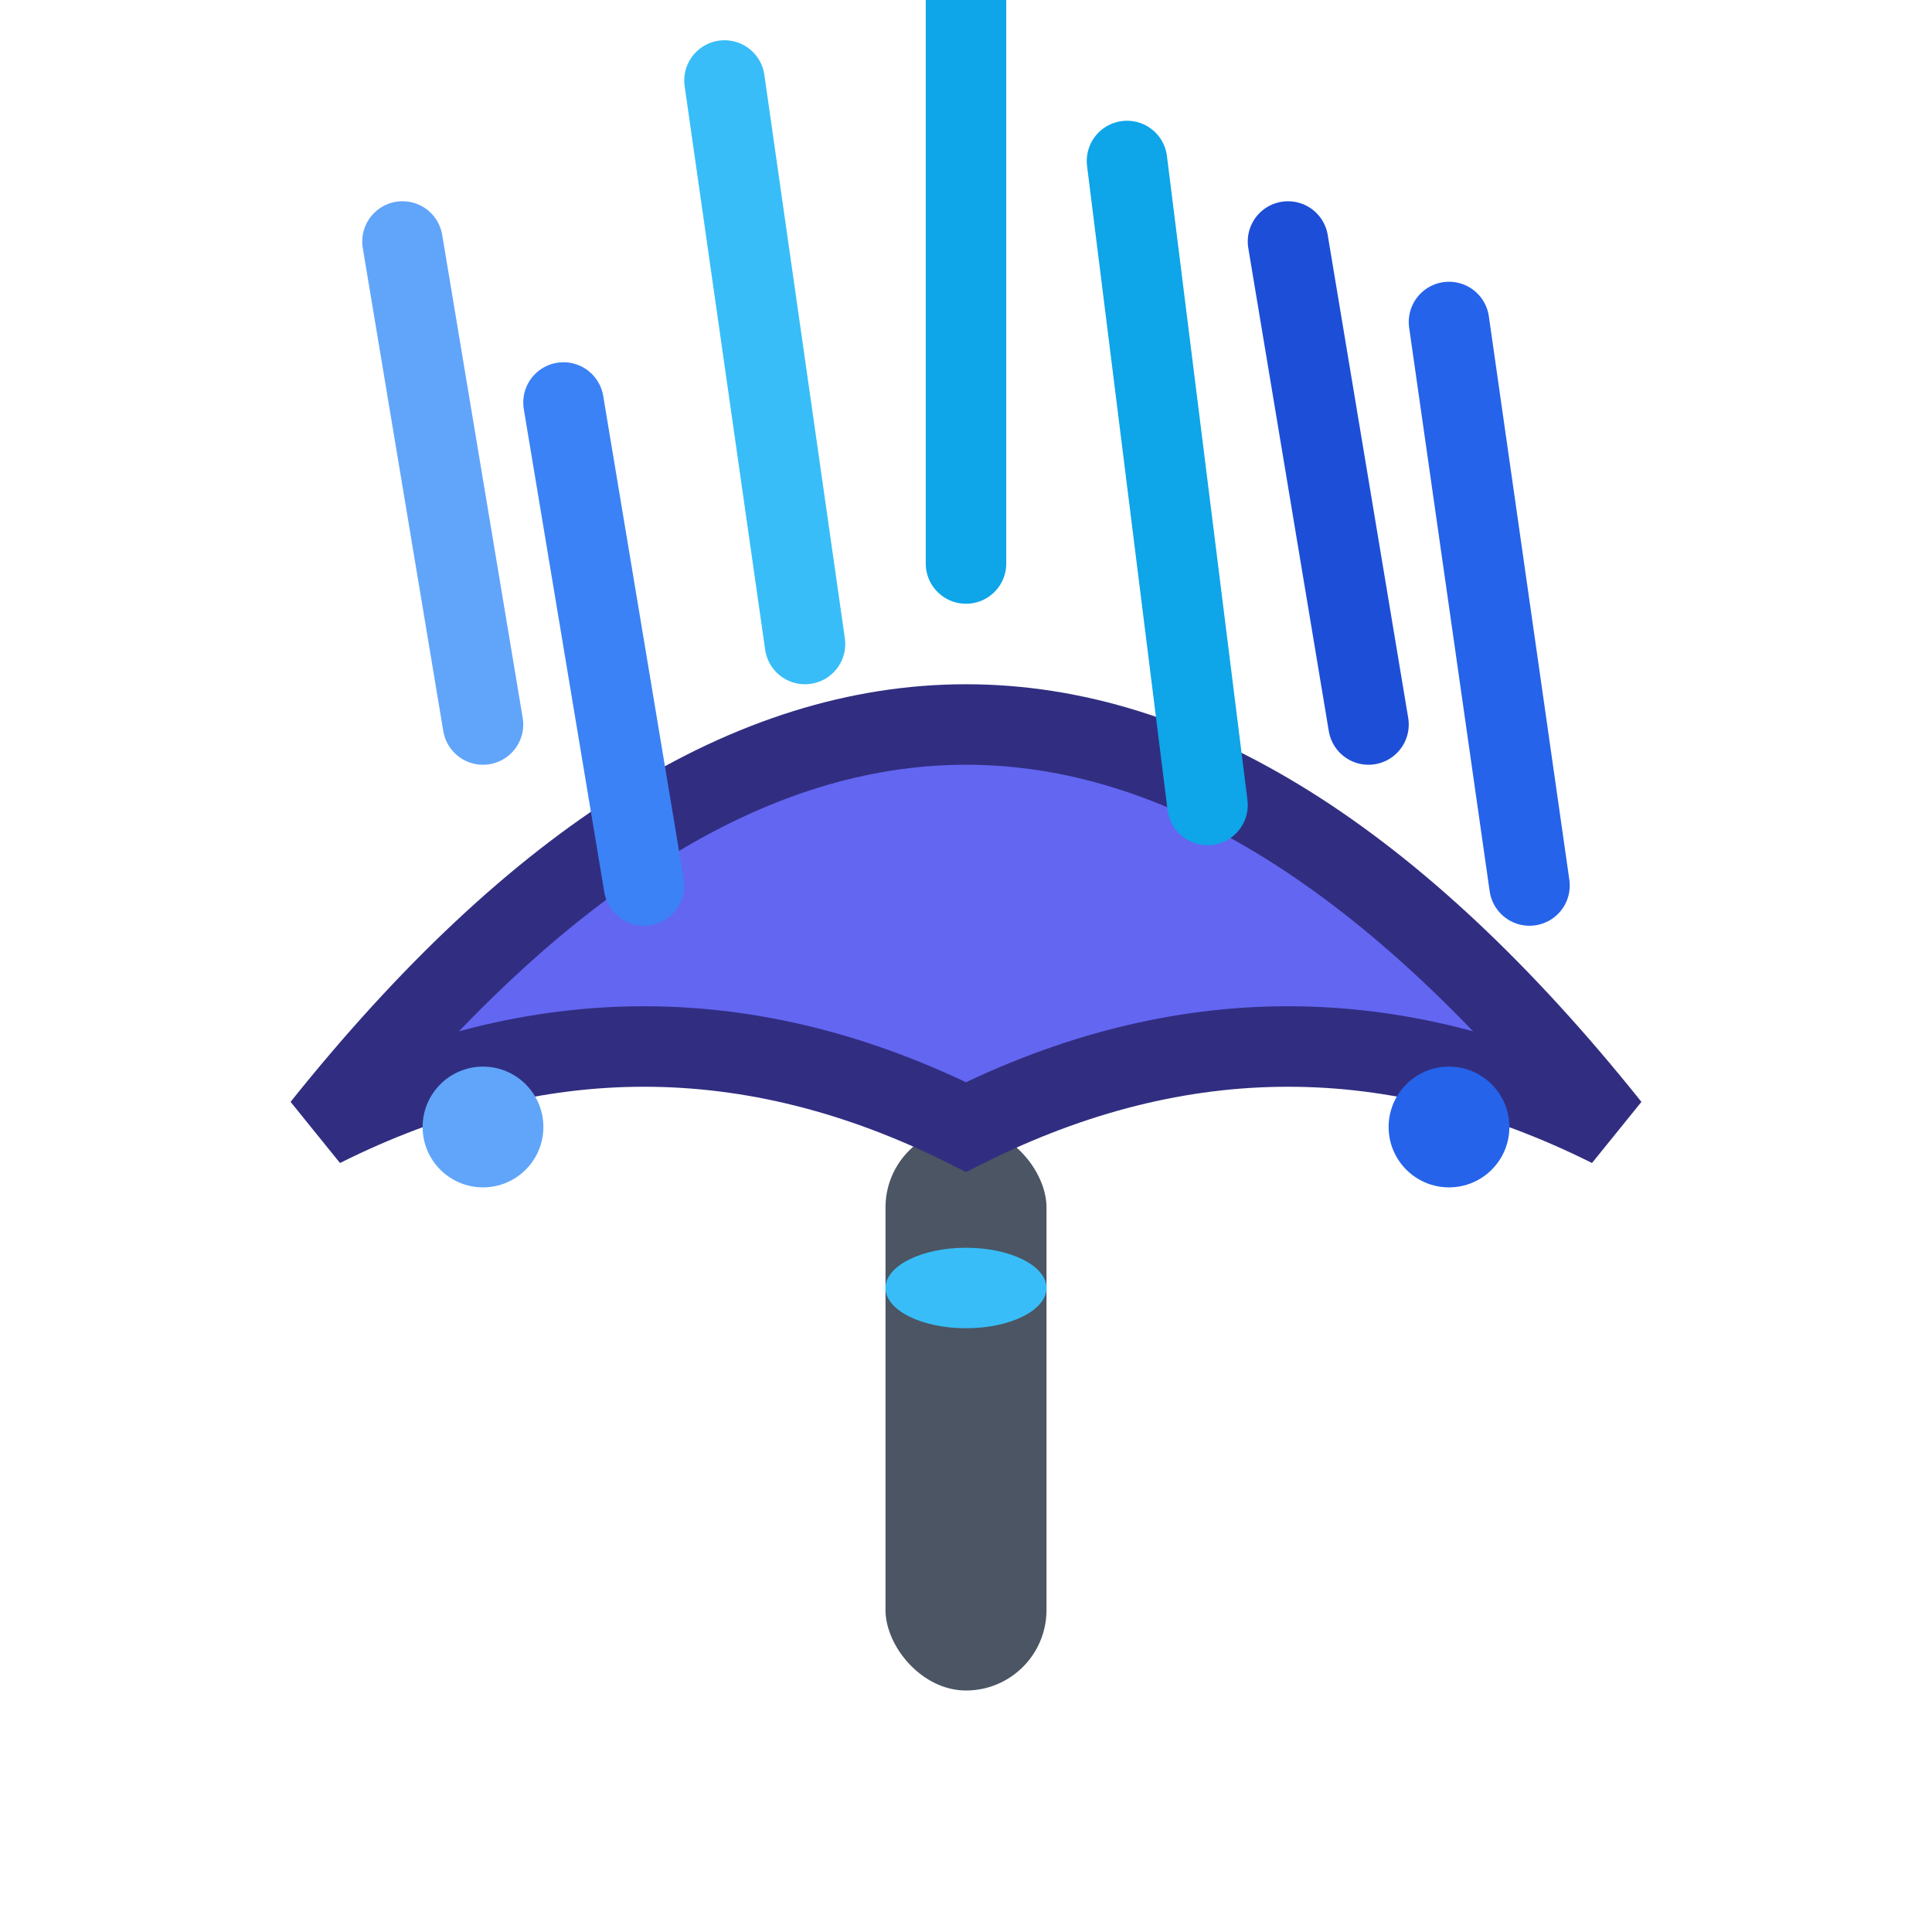
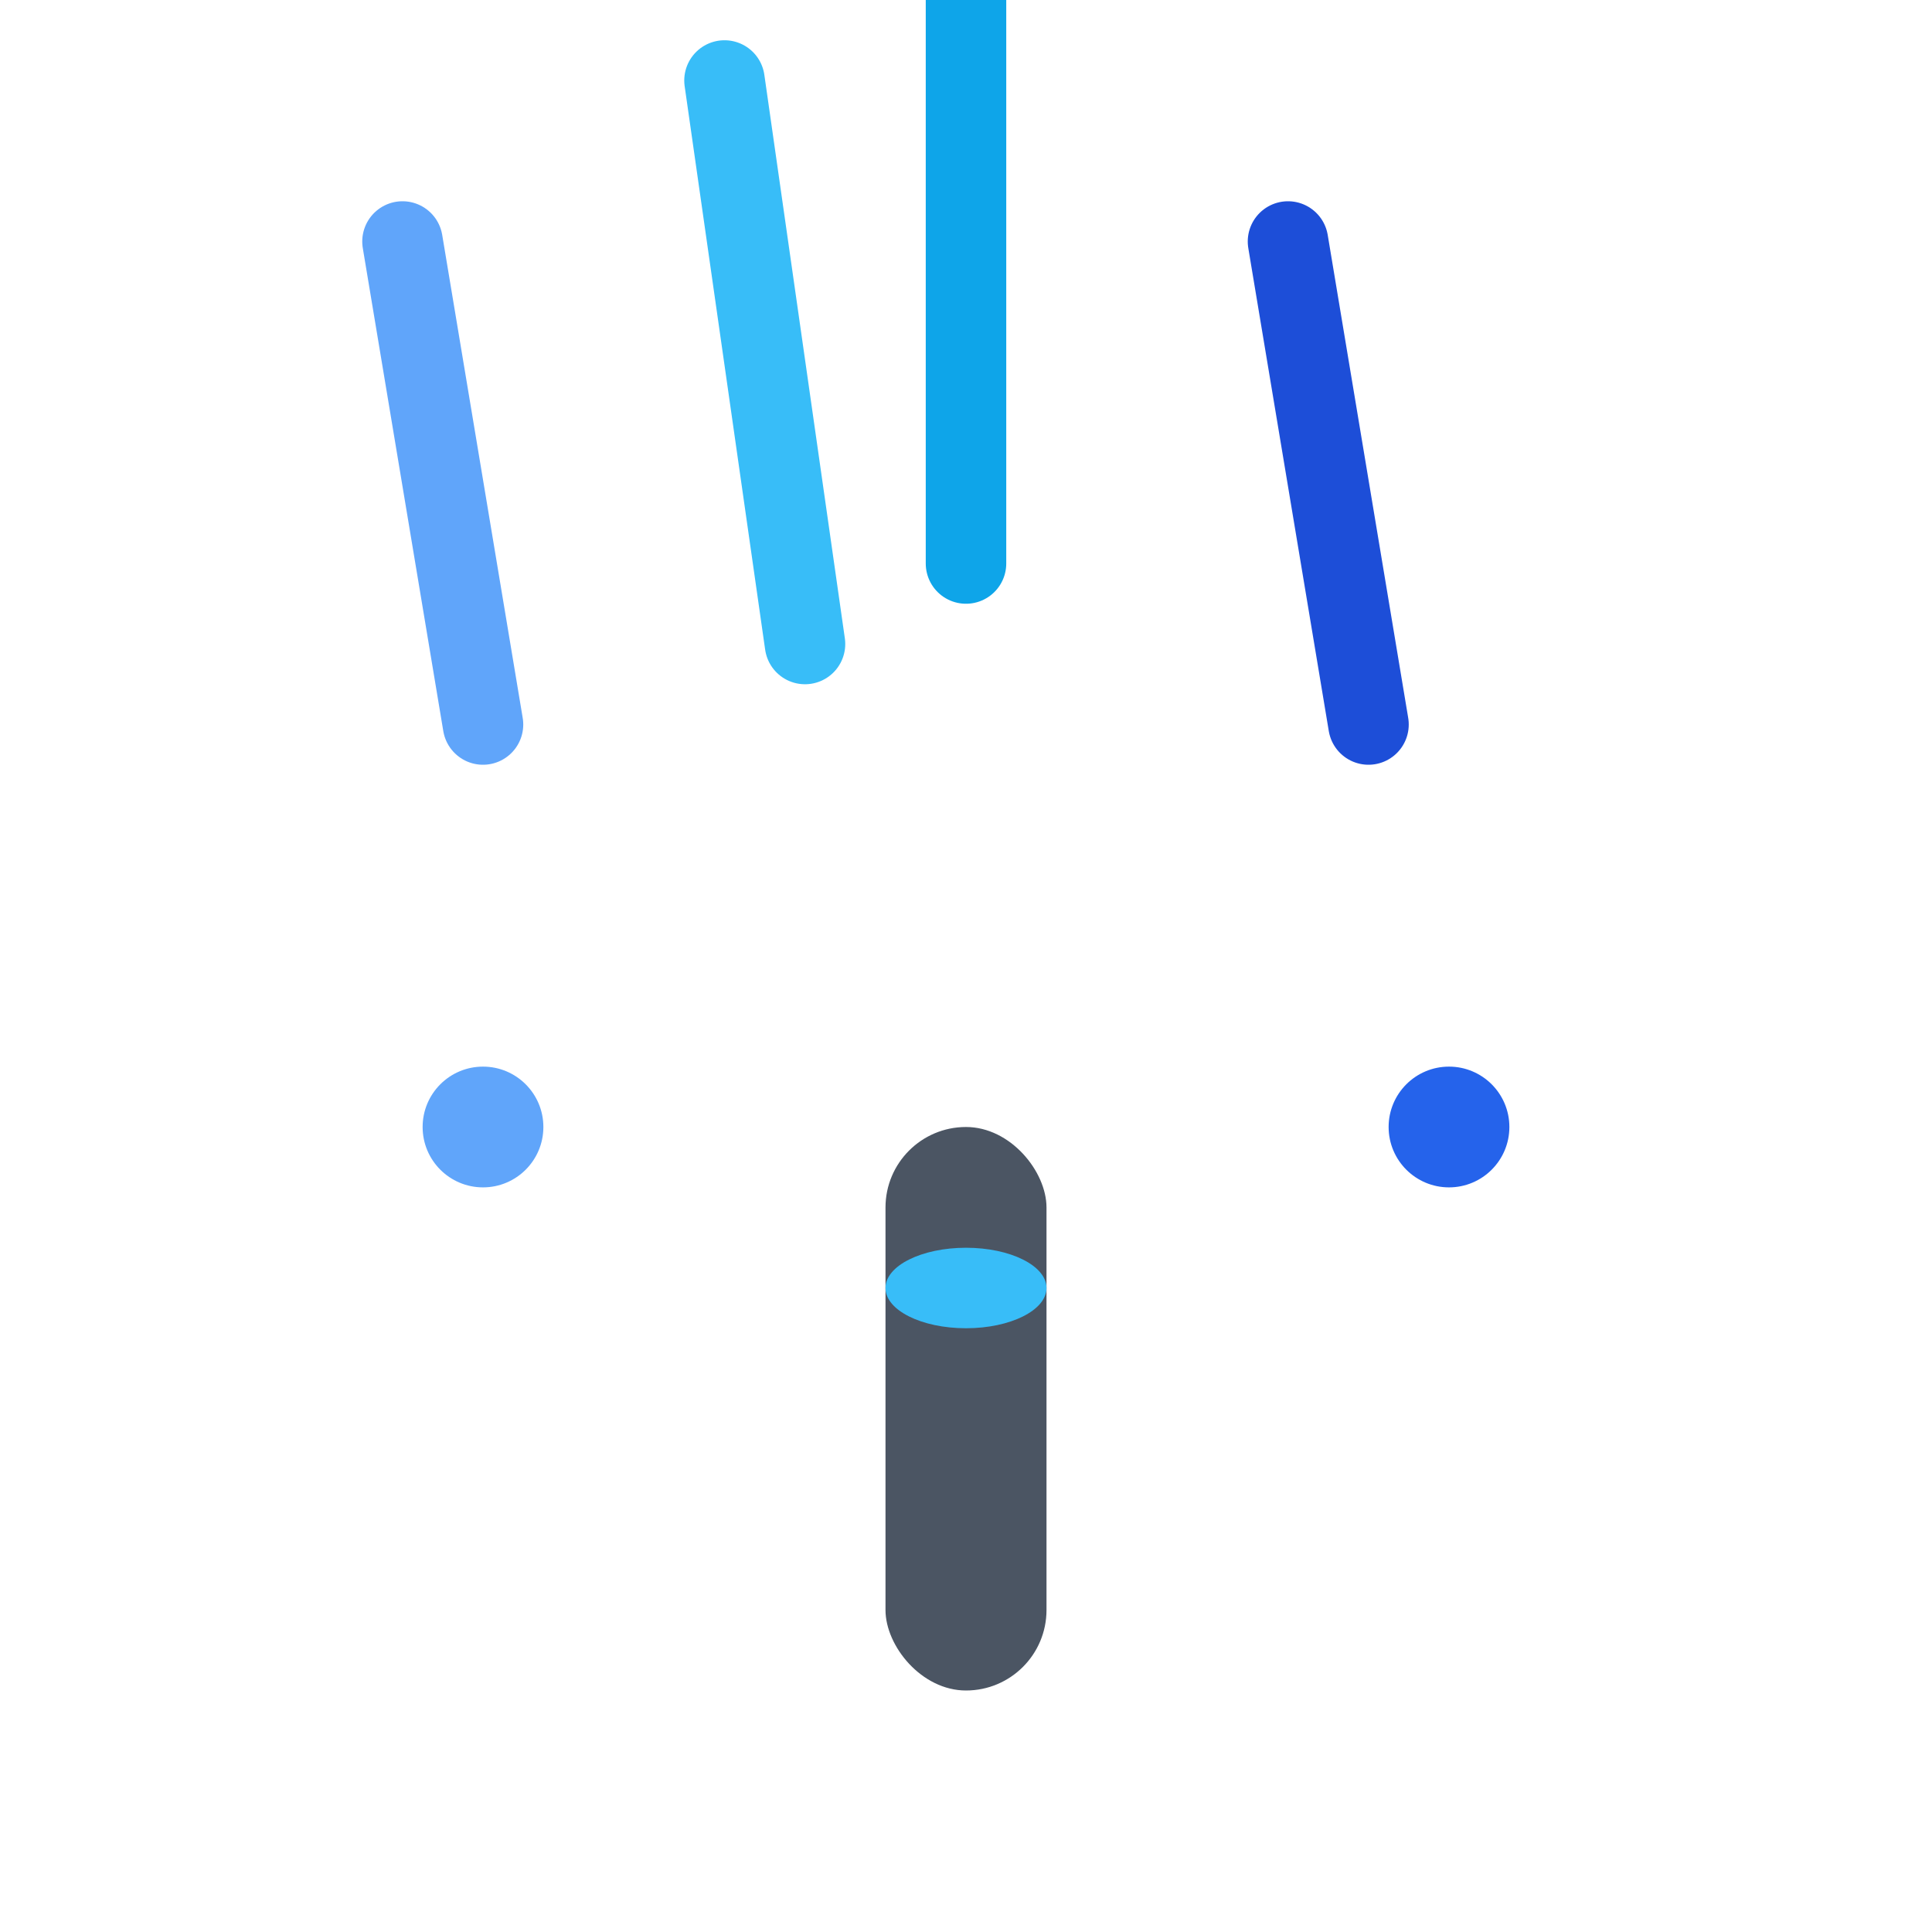
<svg xmlns="http://www.w3.org/2000/svg" viewBox="0 0 48 48" fill="none">
  <rect x="22" y="28" width="4" height="14" rx="2" fill="#4B5563" />
-   <path d="M8 28 Q24 8 40 28 Q32 24 24 28 Q16 24 8 28 Z" fill="#6366F1" stroke="#312E81" stroke-width="2" />
  <g>
    <line x1="10" y1="6" x2="12" y2="18" stroke="#60A5FA" stroke-width="2" stroke-linecap="round" />
    <line x1="18" y1="2" x2="20" y2="16" stroke="#38BDF8" stroke-width="2" stroke-linecap="round" />
-     <line x1="28" y1="4" x2="30" y2="20" stroke="#0EA5E9" stroke-width="2" stroke-linecap="round" />
-     <line x1="36" y1="8" x2="38" y2="22" stroke="#2563EB" stroke-width="2" stroke-linecap="round" />
-     <line x1="14" y1="10" x2="16" y2="22" stroke="#3B82F6" stroke-width="2" stroke-linecap="round" />
    <line x1="32" y1="6" x2="34" y2="18" stroke="#1D4ED8" stroke-width="2" stroke-linecap="round" />
    <line x1="24" y1="0" x2="24" y2="14" stroke="#0EA5E9" stroke-width="2" stroke-linecap="round" />
    <circle cx="12" cy="28" r="1.5" fill="#60A5FA" />
    <circle cx="36" cy="28" r="1.5" fill="#2563EB" />
    <ellipse cx="24" cy="32" rx="2" ry="1" fill="#38BDF8" />
  </g>
</svg>